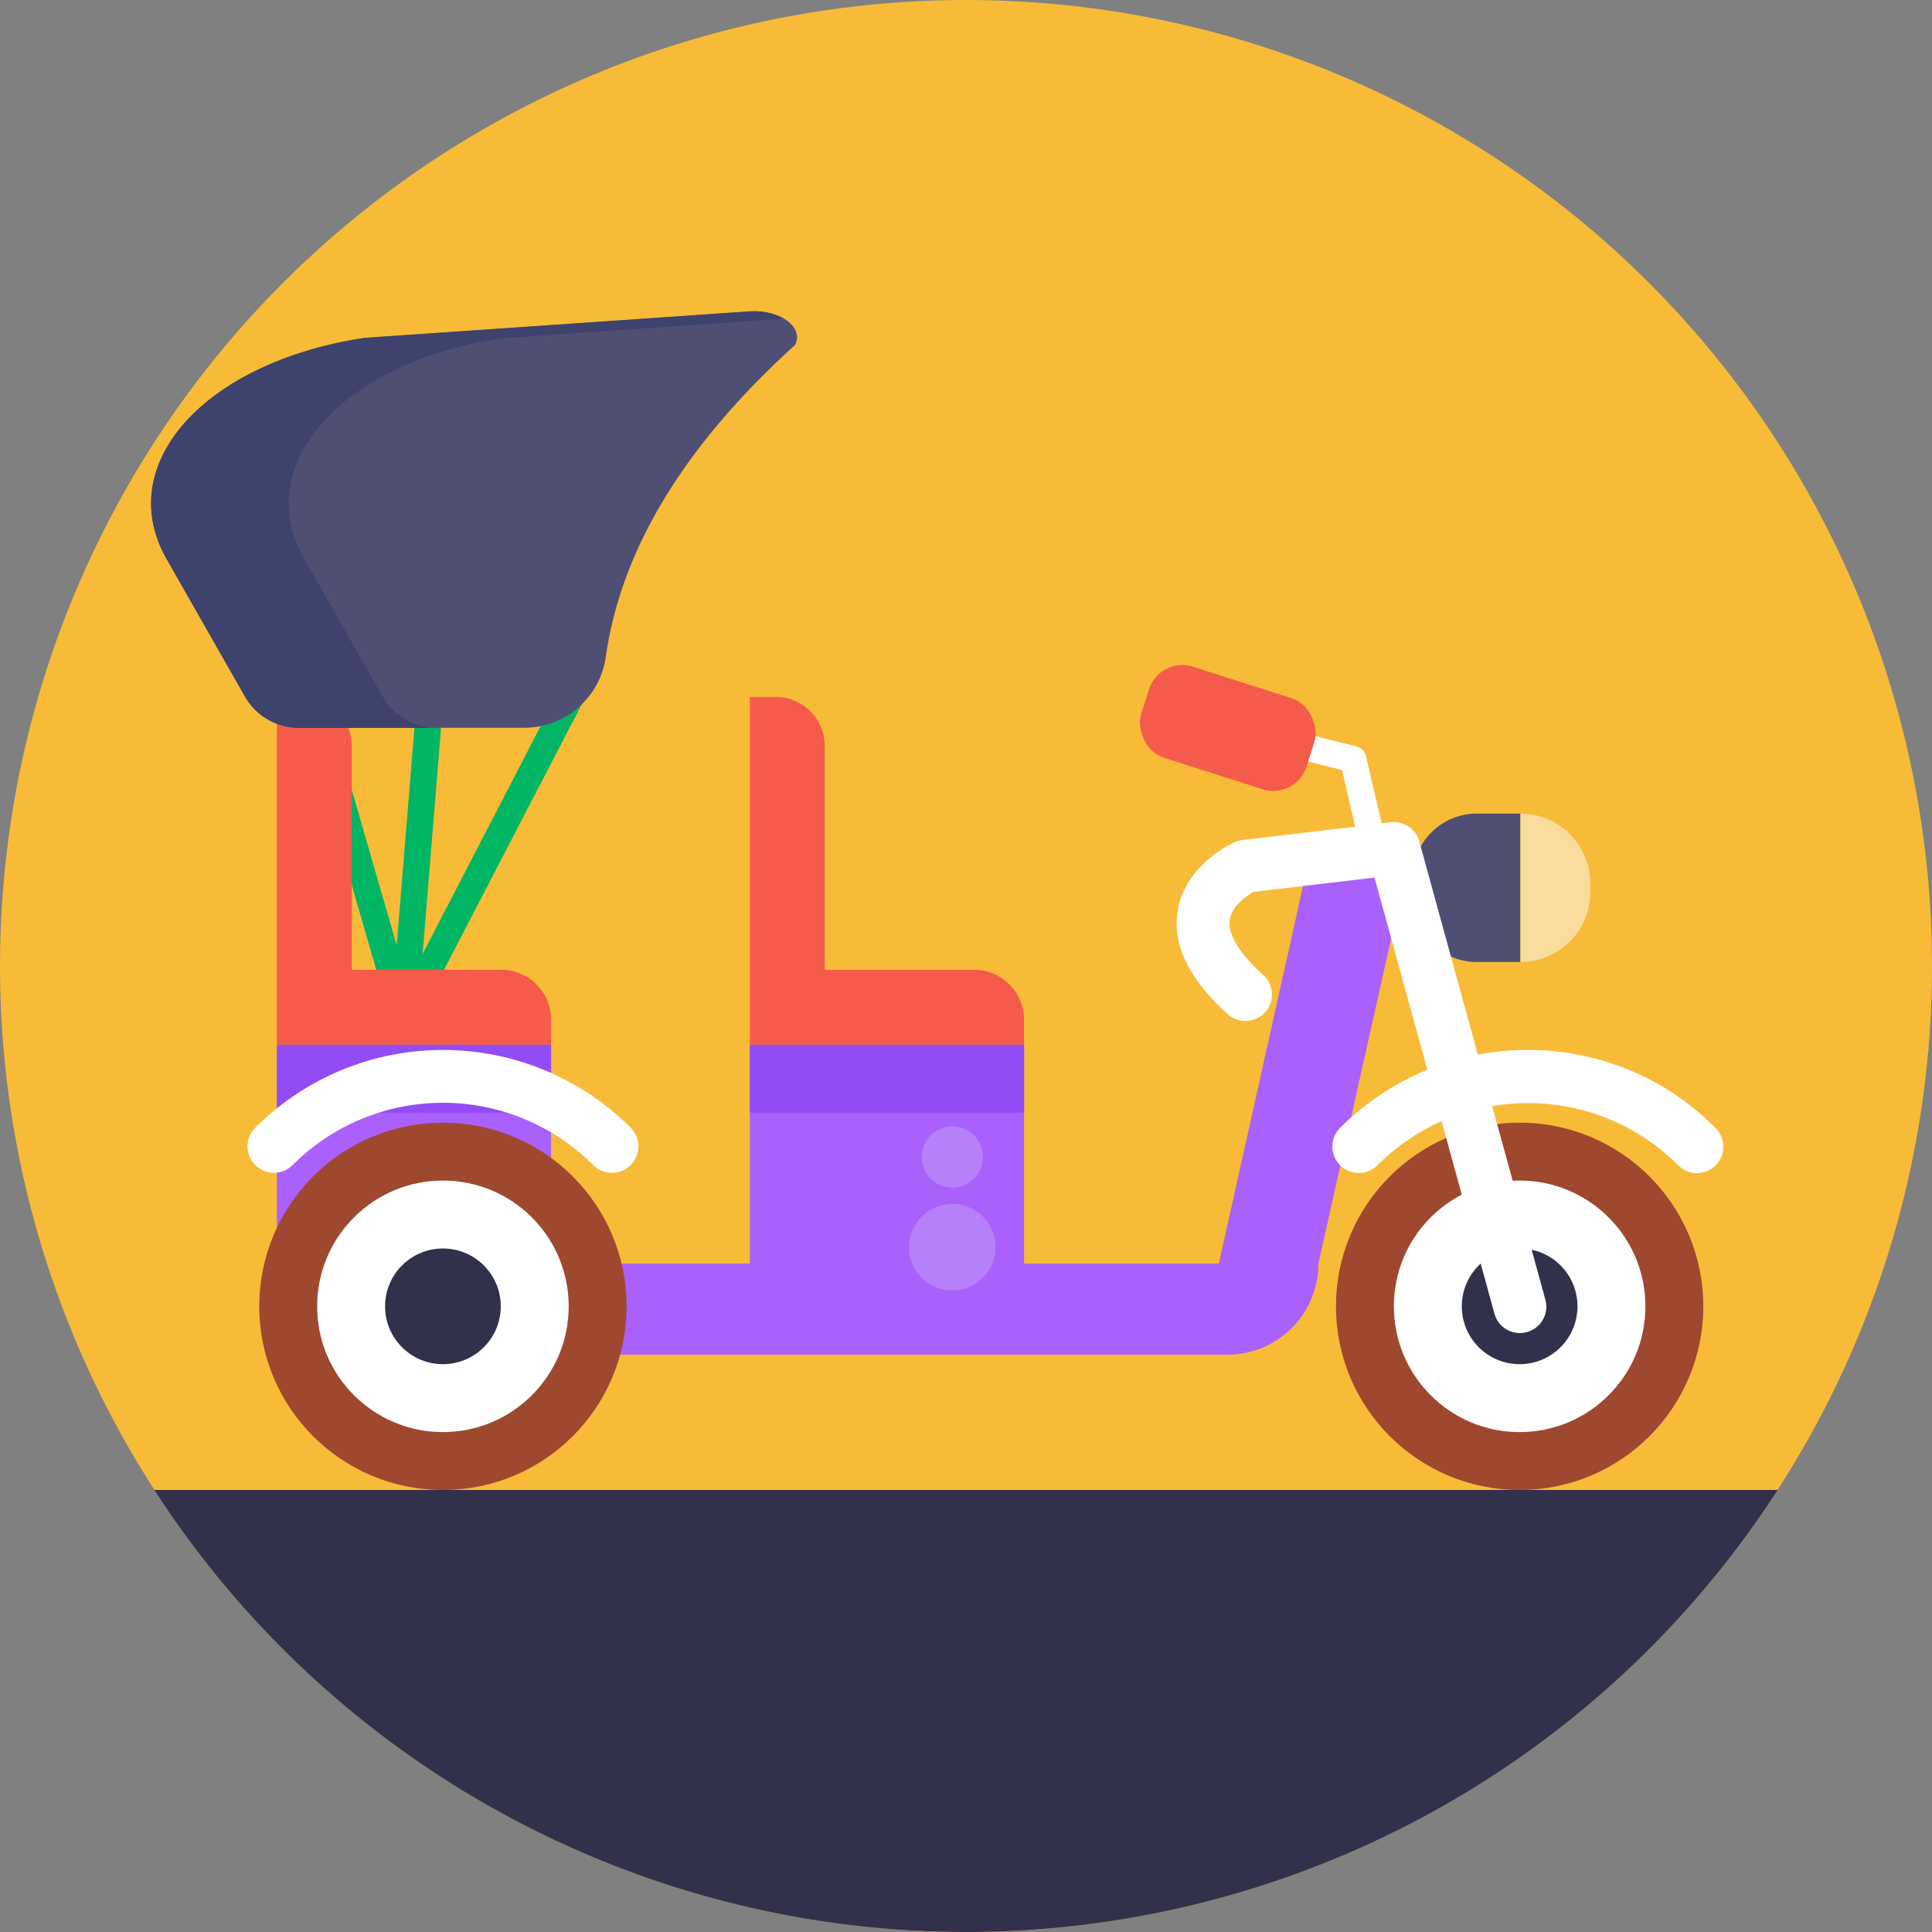
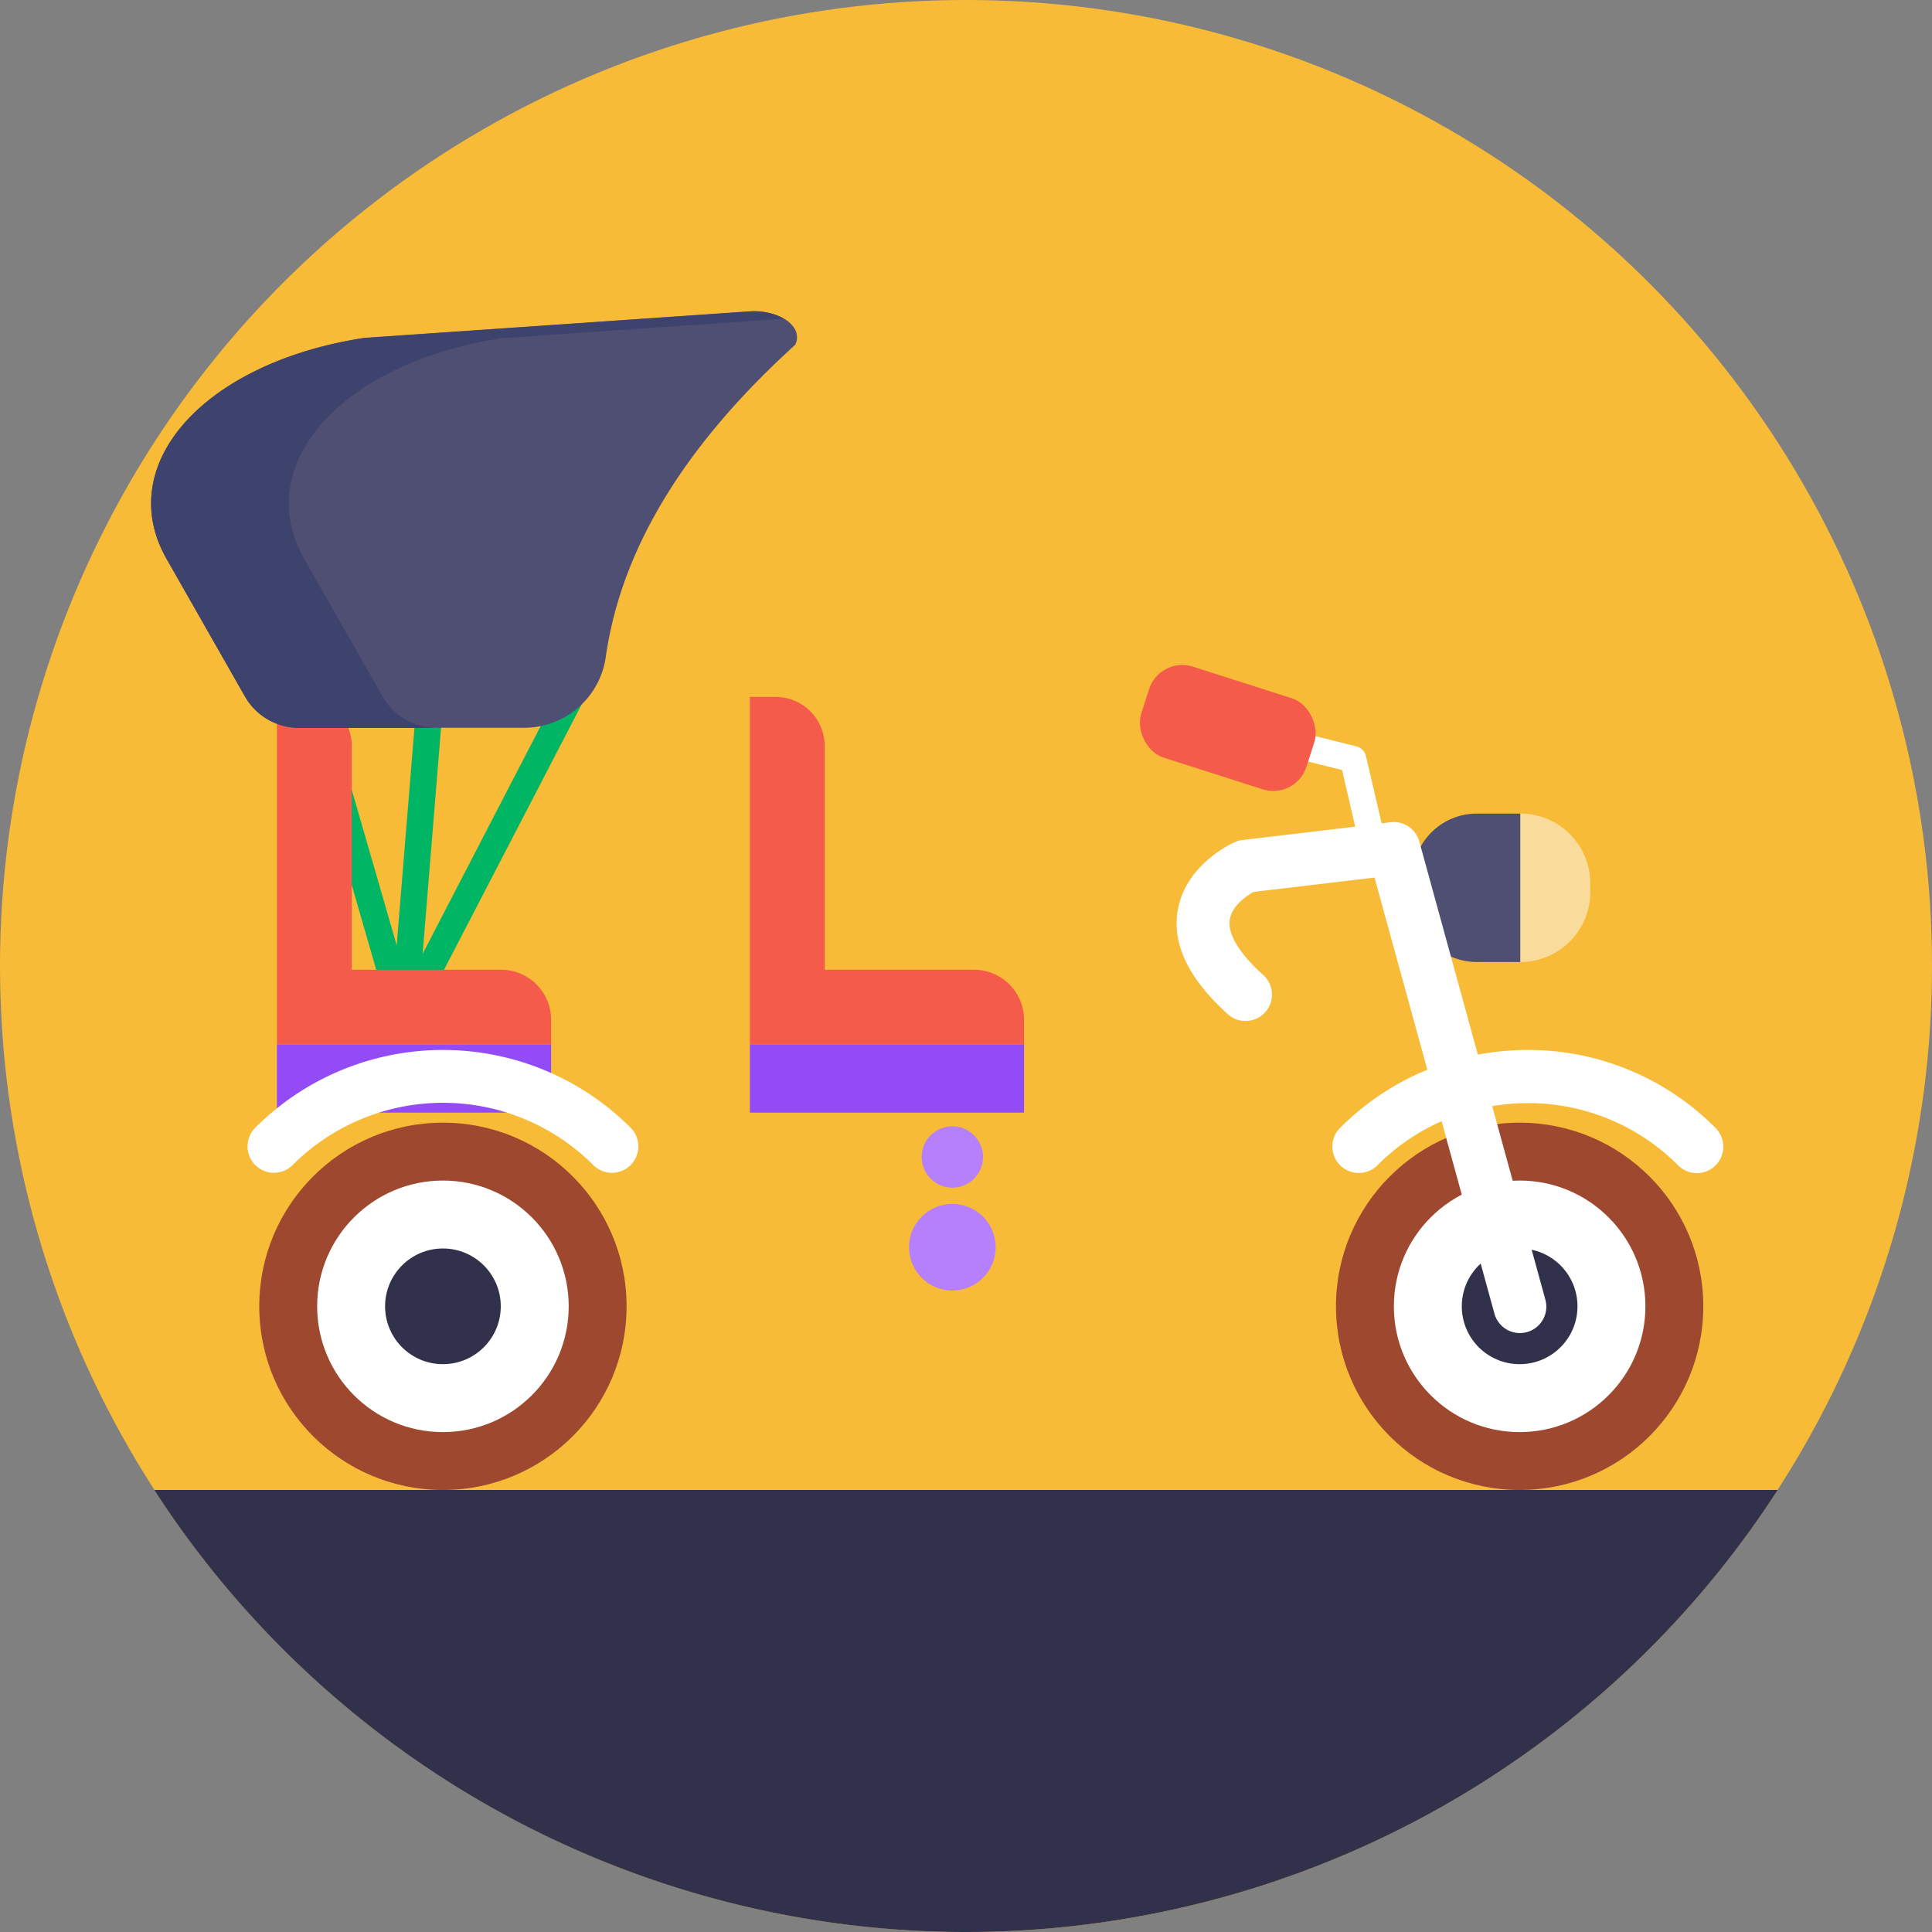
<svg xmlns="http://www.w3.org/2000/svg" viewBox="0 0 512 512">
  <rect x="0" y="0" width="512" height="512" fill="#808080" stroke="none" />
  <defs>
    <style>.cls-1{fill:#f7bb38;}.cls-2{fill:#00b564;}.cls-3{fill:#aa60fa;}.cls-4{fill:#9e4830;}.cls-5{fill:#fff;}.cls-6{fill:#32314b;}.cls-7{fill:#f55b4b;}.cls-8{fill:#4f4f74;}.cls-9{fill:#f9dc9b;}.cls-10{fill:#934cf5;}.cls-11{fill:#3e436d;}.cls-12{fill:#b580f9;}</style>
  </defs>
  <title>Public Transport</title>
  <g id="BULINE">
    <circle class="cls-1" cx="256" cy="256" r="256" />
  </g>
  <g id="Icons">
    <path class="cls-2" d="M150.61,178.27,112,252.78l5.92-72.61-7-.57-5.79,70.92-20.7-71.61-6.72,2,26,89.94a3.49,3.49,0,0,0,3,2.51l.34,0a3.51,3.51,0,0,0,3.11-1.89l46.66-89.95Z" />
-     <path class="cls-3" d="M347.54,224.86,323,334.86H271.38v-58H198.72v58H146.05v-58H73.38V359H325.3a24.08,24.08,0,0,0,24.08-24.08L374,224.86Z" />
    <circle class="cls-4" cx="402.72" cy="346.19" r="48.67" />
    <circle class="cls-5" cx="402.72" cy="346.19" r="33.33" />
    <circle class="cls-6" cx="402.72" cy="346.19" r="15.33" />
    <circle class="cls-4" cx="117.38" cy="346.19" r="48.67" />
    <circle class="cls-5" cx="117.38" cy="346.19" r="33.33" />
    <circle class="cls-6" cx="117.38" cy="346.19" r="15.33" />
    <path class="cls-7" d="M93.22,257V197.69a13,13,0,0,0-13-13H73.38v92.17h72.67v-6.59A13.25,13.25,0,0,0,132.8,257Z" />
    <path class="cls-7" d="M218.55,257V197.69a13,13,0,0,0-13-13h-6.83v92.17h72.66v-6.59A13.25,13.25,0,0,0,258.13,257Z" />
    <path class="cls-8" d="M391.36,215.61h11.57a0,0,0,0,1,0,0v39.33a0,0,0,0,1,0,0H391.36a17,17,0,0,1-17-17v-5.4A17,17,0,0,1,391.36,215.61Z" />
    <path class="cls-9" d="M402.93,215.61h0a18.51,18.51,0,0,1,18.51,18.51v2.31a18.51,18.51,0,0,1-18.51,18.51h0a0,0,0,0,1,0,0V215.61a0,0,0,0,1,0,0Z" />
    <rect class="cls-10" x="198.72" y="276.86" width="72.67" height="18" />
    <rect class="cls-10" x="73.38" y="276.86" width="72.67" height="18" />
    <path class="cls-5" d="M162.17,310.8a7,7,0,0,1-4.95-2.05,56.34,56.34,0,0,0-79.67,0,7,7,0,1,1-9.9-9.9,70.34,70.34,0,0,1,99.47,0,7,7,0,0,1-5,11.95Z" />
    <path class="cls-5" d="M454.57,298.85a69.87,69.87,0,0,0-49.74-20.6,71.19,71.19,0,0,0-13.18,1.24L376.13,223a7,7,0,0,0-7.57-5.1l-2.41.29L362,200.4a3.52,3.52,0,0,0-2.56-2.61l-33.22-8.28-1.7,6.8,31.15,7.76,3.47,15-29.92,3.55a6.87,6.87,0,0,0-2,.56c-1.35.61-13.27,6.27-15.16,18.39-1.38,8.89,3.11,18,13.35,27.22a7,7,0,1,0,9.34-10.43c-6.28-5.62-9.42-10.8-8.86-14.59s4.59-6.41,6.29-7.4l32.08-3.8,14,50.92a70.19,70.19,0,0,0-23.12,15.41,7,7,0,0,0,9.9,9.9,56.31,56.31,0,0,1,17-11.67l14,51a7,7,0,1,0,13.5-3.71l-14.09-51.28a56.94,56.94,0,0,1,9.45-.8,56,56,0,0,1,39.84,16.5,7,7,0,0,0,9.9-9.9Z" />
    <rect class="cls-7" x="302.38" y="180.24" width="46" height="25.33" rx="9.25" transform="translate(74.19 -89.91) rotate(17.73)" />
    <path class="cls-8" d="M198.3,82.53l-101.75,7c-42.46,6.49-66.65,33.54-52.4,58.57l20.76,36.43a16.49,16.49,0,0,0,14.35,8.34H139A21.84,21.84,0,0,0,160.55,174c4.23-29.48,21.81-56.88,50.17-82.6C213.13,86.59,206.53,81.88,198.3,82.53Z" />
    <path class="cls-11" d="M80.65,148.14l20.75,36.43a16.52,16.52,0,0,0,14.35,8.34H79.25a16.52,16.52,0,0,1-14.35-8.34L44.15,148.14c-14.26-25,9.94-52.07,52.4-58.56l101.74-7a16.41,16.41,0,0,1,9.42,1.88l-74.66,5.17C90.59,96.07,66.39,123.11,80.65,148.14Z" />
    <circle class="cls-12" cx="252.38" cy="330.53" r="11.48" />
    <circle class="cls-12" cx="252.38" cy="306.62" r="8.13" />
    <path class="cls-6" d="M471.1,394.86a256.06,256.06,0,0,1-430.2,0Z" />
  </g>
</svg>